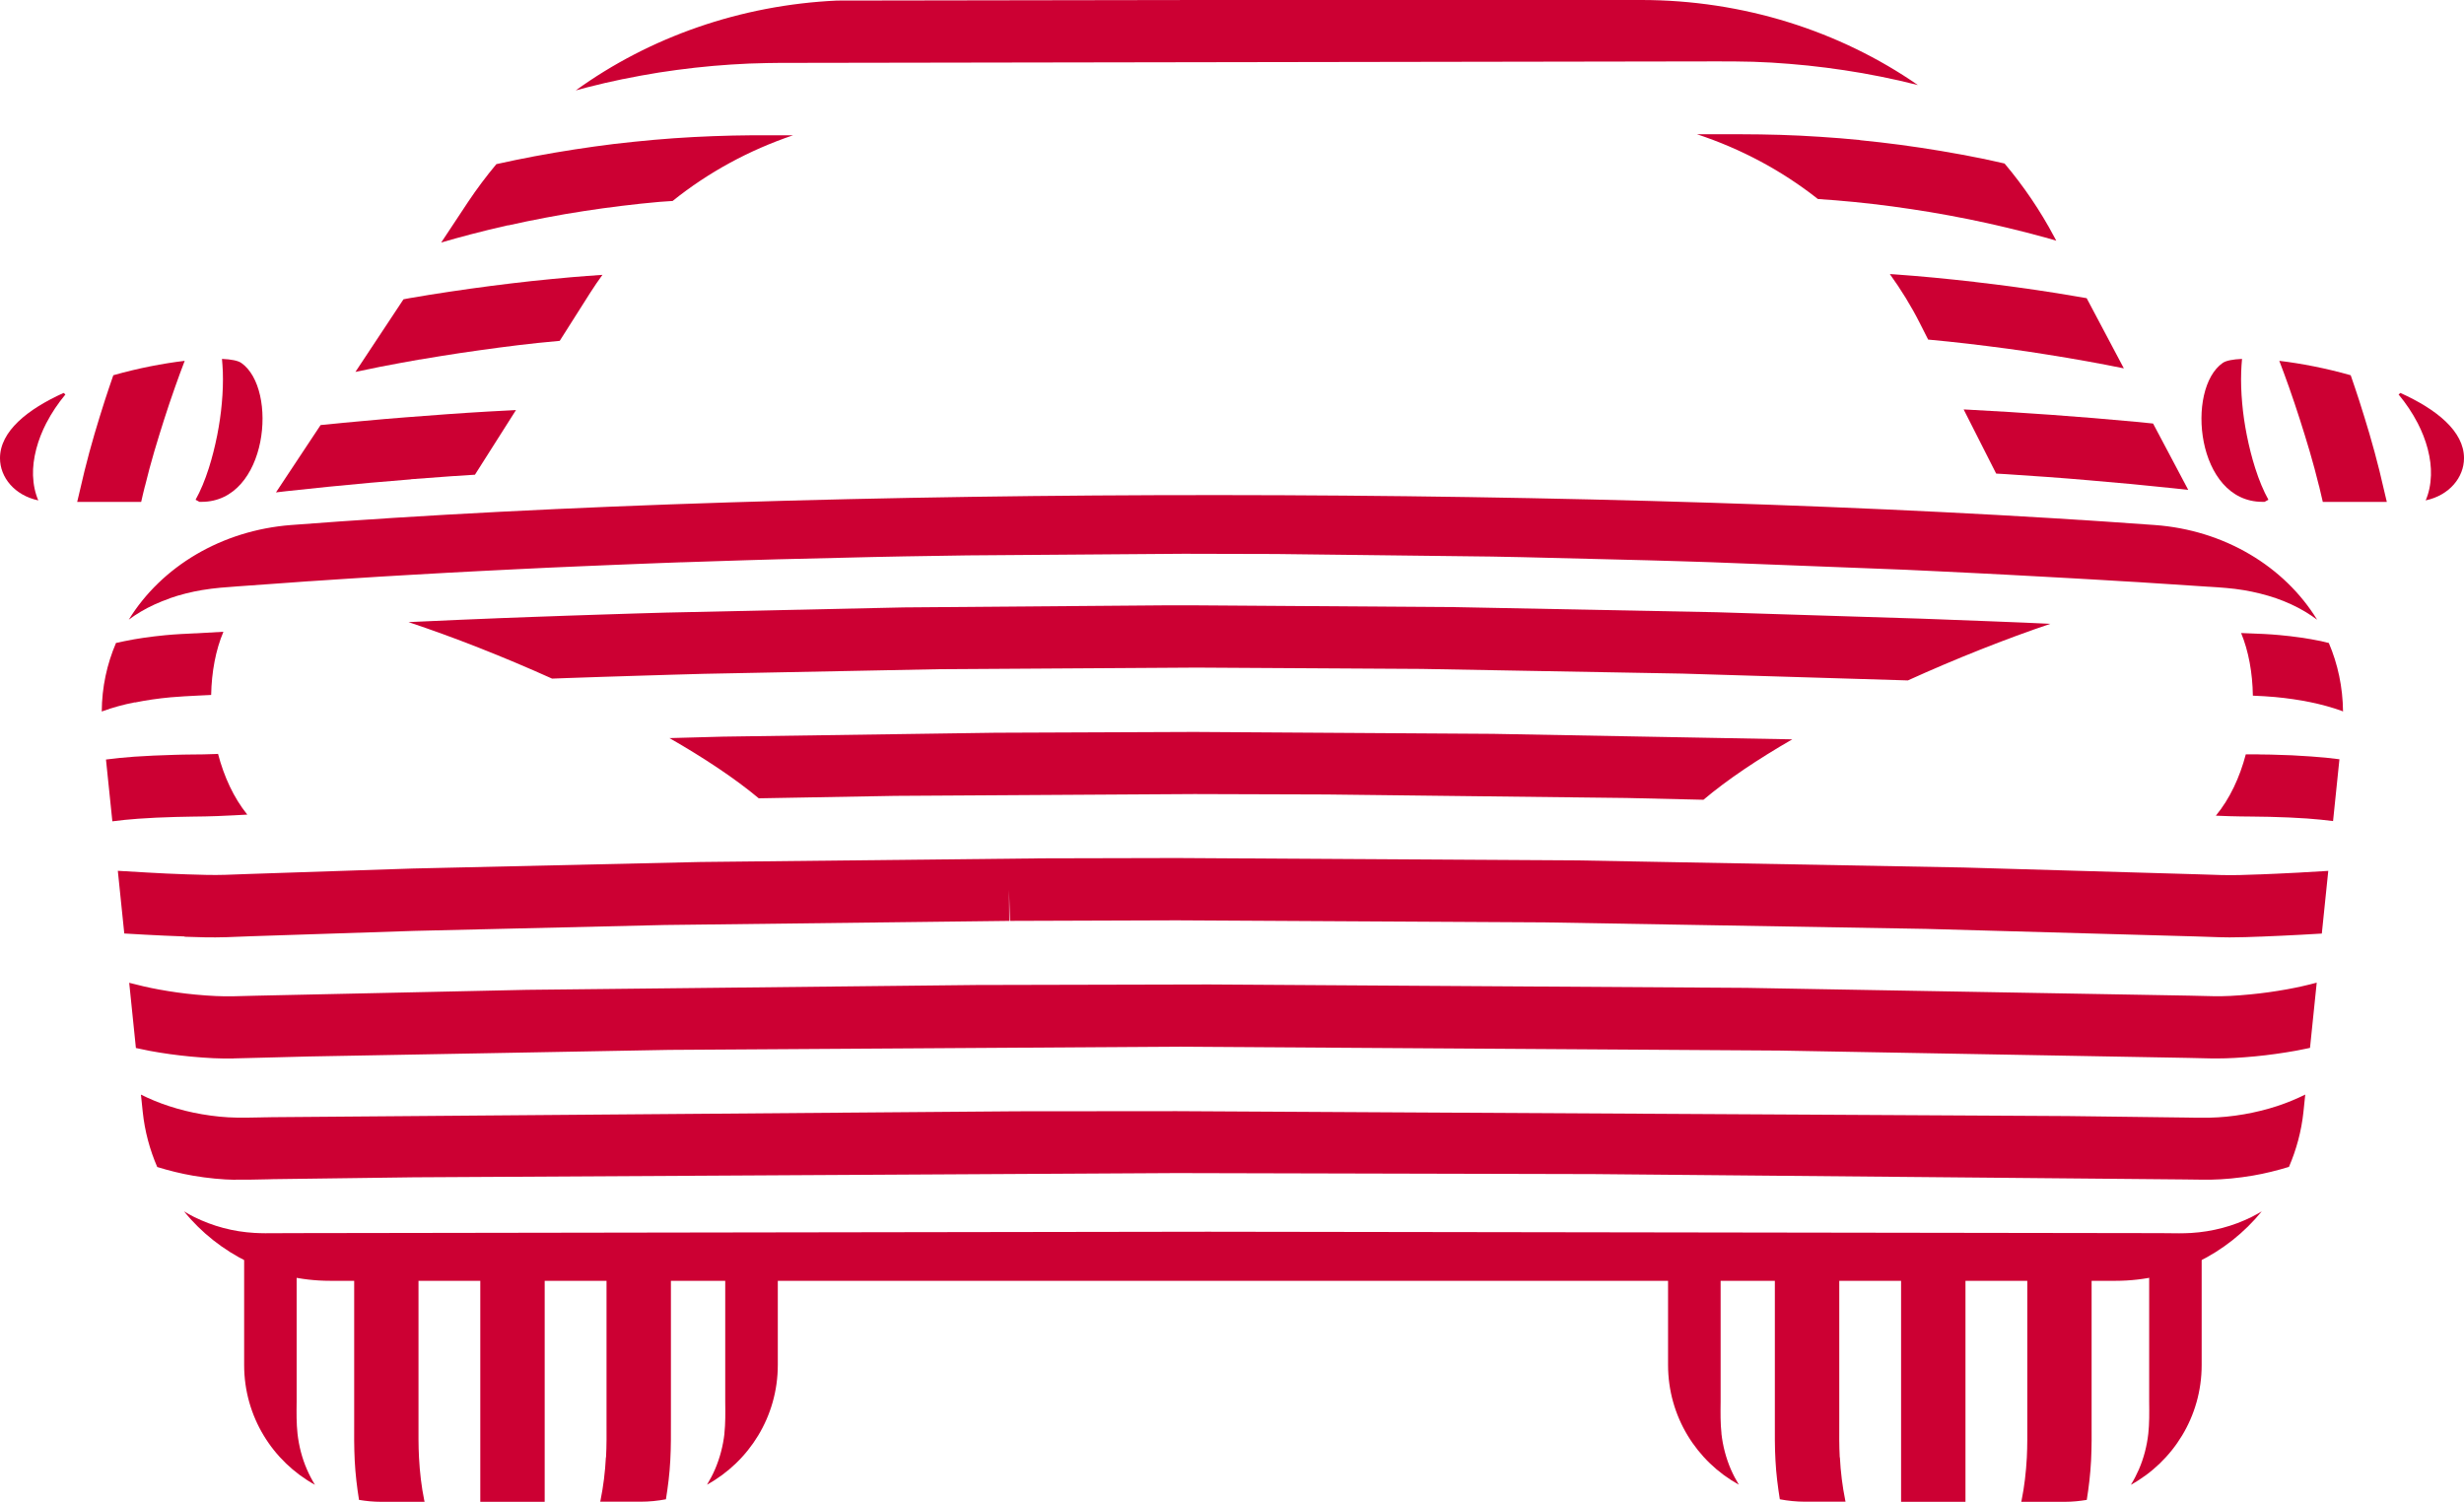
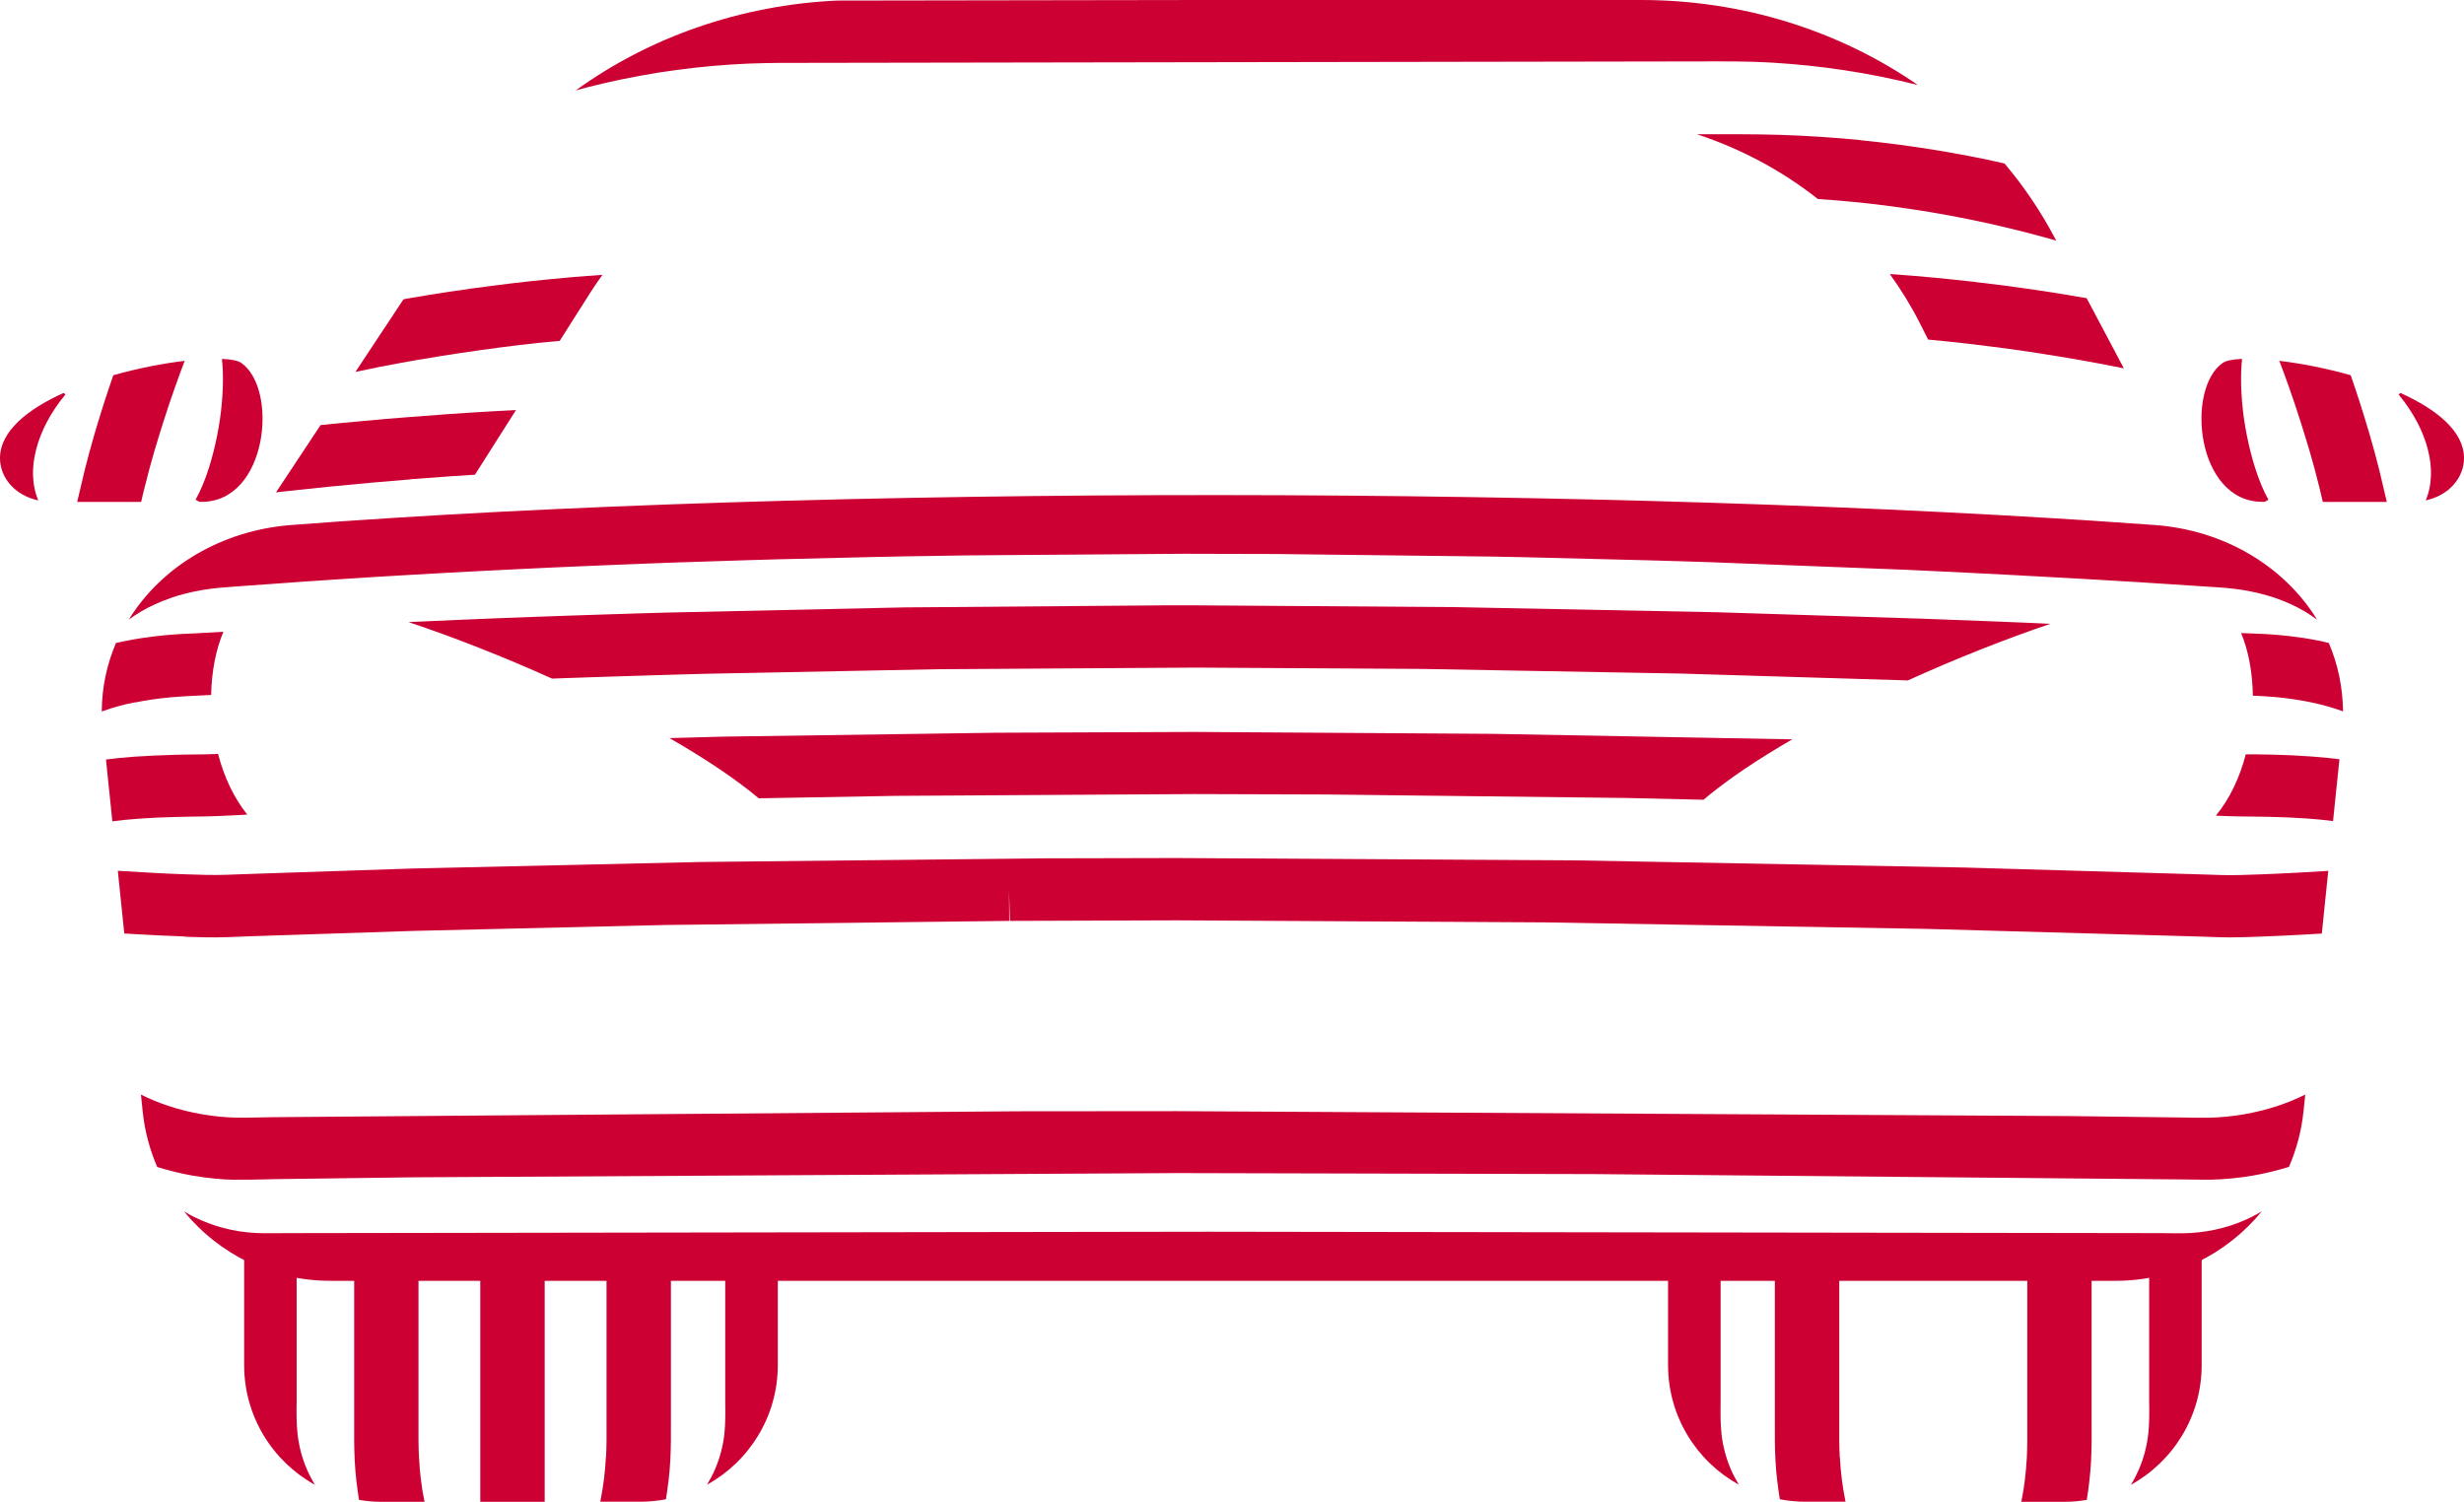
<svg xmlns="http://www.w3.org/2000/svg" width="105" height="64" viewBox="0 0 105 64" fill="none">
  <g clip-path="url(#clip0_441_17619)">
    <path d="M79.267 5.969C78.707 5.913 78.134 5.866 77.559 5.83C76.998 5.793 76.423 5.763 75.86 5.747C75.29 5.731 74.735 5.721 74.172 5.721H72.314C74.192 6.34 75.938 7.274 77.467 8.481C77.985 8.515 78.503 8.557 79.01 8.607C79.544 8.66 80.091 8.724 80.635 8.796C81.176 8.869 81.723 8.952 82.264 9.041C82.801 9.131 83.353 9.234 83.897 9.343C84.441 9.452 84.988 9.576 85.529 9.704C86.066 9.833 86.615 9.971 87.154 10.121C87.313 10.164 87.469 10.211 87.625 10.257L87.538 10.095C86.944 8.975 86.231 7.928 85.422 6.968C85.087 6.895 84.756 6.815 84.423 6.749C83.85 6.633 83.272 6.527 82.701 6.431C82.131 6.336 81.553 6.249 80.982 6.172C80.409 6.096 79.834 6.03 79.267 5.974V5.971V5.969Z" fill="#CC0033" />
    <path d="M84.164 12.015C83.583 11.949 83.007 11.889 82.432 11.833C81.858 11.78 81.283 11.73 80.71 11.69C80.649 11.687 80.594 11.684 80.533 11.68C81.008 12.339 81.439 13.035 81.811 13.771L82.166 14.472H82.179C82.736 14.525 83.296 14.581 83.857 14.647C84.417 14.714 84.982 14.783 85.545 14.859C86.11 14.936 86.676 15.018 87.243 15.111C87.811 15.201 88.379 15.296 88.949 15.399C89.467 15.492 89.985 15.592 90.505 15.698L88.92 12.707C88.499 12.633 88.077 12.561 87.66 12.495C87.073 12.402 86.489 12.315 85.905 12.236C85.321 12.156 84.741 12.083 84.16 12.017L84.163 12.014L84.164 12.015Z" fill="#CC0033" />
    <path d="M26.543 3.372C27.054 3.266 27.57 3.174 28.079 3.091C28.59 3.012 29.107 2.943 29.619 2.885C30.129 2.829 30.647 2.782 31.156 2.75C31.666 2.716 32.184 2.694 32.688 2.687C33.096 2.679 33.515 2.676 33.935 2.679L73.125 2.616C73.629 2.616 74.17 2.616 74.704 2.632C75.225 2.648 75.745 2.679 76.26 2.722C76.778 2.762 77.301 2.818 77.816 2.884C78.331 2.95 78.854 3.029 79.372 3.119C79.882 3.209 80.407 3.315 80.925 3.431C81.19 3.491 81.459 3.558 81.728 3.624C78.397 1.318 74.282 0 69.942 0H51.187L35.673 0.024C31.569 0.212 27.688 1.574 24.535 3.853C24.691 3.811 24.847 3.767 25.003 3.727C25.507 3.597 26.022 3.478 26.535 3.372H26.541H26.543Z" fill="#CC0033" />
-     <path d="M91.751 18.049C91.506 18.025 91.257 17.998 91.014 17.975C90.407 17.919 89.807 17.866 89.206 17.816C88.606 17.766 88.009 17.72 87.417 17.678C86.823 17.635 86.234 17.595 85.645 17.559C85.059 17.522 84.475 17.489 83.894 17.459C83.82 17.456 83.751 17.453 83.678 17.448L85.064 20.182C85.204 20.192 85.34 20.198 85.482 20.206C86.06 20.242 86.639 20.282 87.228 20.325C87.814 20.367 88.398 20.414 88.99 20.465C89.581 20.515 90.173 20.567 90.77 20.623C91.367 20.679 91.967 20.74 92.572 20.803C92.797 20.826 93.023 20.853 93.248 20.875L91.756 18.059L91.748 18.049H91.751Z" fill="#CC0033" />
    <path d="M17.502 20.423C18.086 20.376 18.664 20.333 19.241 20.294C19.576 20.27 19.908 20.251 20.239 20.23L21.988 17.475C21.594 17.495 21.198 17.514 20.804 17.538C20.223 17.57 19.642 17.611 19.058 17.651C18.474 17.691 17.883 17.736 17.294 17.784C16.702 17.831 16.11 17.879 15.513 17.937C14.916 17.99 14.316 18.046 13.711 18.109C13.695 18.109 13.677 18.112 13.661 18.115L11.76 20.984C11.899 20.968 12.042 20.95 12.182 20.934C12.782 20.867 13.379 20.804 13.977 20.745C14.572 20.686 15.166 20.629 15.752 20.576C16.339 20.523 16.927 20.473 17.507 20.428L17.504 20.425L17.502 20.423Z" fill="#CC0033" />
-     <path d="M21.651 9.607C22.179 9.488 22.723 9.374 23.267 9.273C23.801 9.17 24.345 9.077 24.883 8.995C25.414 8.912 25.955 8.839 26.492 8.773C27.033 8.706 27.57 8.65 28.098 8.603C28.288 8.587 28.473 8.577 28.663 8.564C30.186 7.341 31.927 6.396 33.798 5.764H32.812C32.279 5.764 31.751 5.764 31.227 5.777C30.667 5.79 30.102 5.811 29.552 5.84C28.998 5.87 28.43 5.909 27.867 5.959C27.312 6.009 26.742 6.068 26.174 6.134C25.607 6.204 25.036 6.283 24.476 6.37C23.913 6.457 23.337 6.555 22.774 6.661C22.227 6.764 21.683 6.876 21.152 6.995C20.721 7.512 20.317 8.049 19.942 8.612L18.801 10.335C19.215 10.216 19.633 10.097 20.042 9.991C20.576 9.851 21.12 9.719 21.654 9.599V9.605L21.651 9.607Z" fill="#CC0033" />
    <path d="M17.905 15.321C18.468 15.225 19.03 15.132 19.591 15.048C20.151 14.966 20.708 14.887 21.266 14.813C21.823 14.739 22.377 14.673 22.93 14.614C23.239 14.581 23.548 14.554 23.852 14.525L25.157 12.468C25.319 12.209 25.495 11.961 25.672 11.713C25.233 11.742 24.795 11.776 24.354 11.813C23.786 11.863 23.216 11.919 22.642 11.979C22.072 12.043 21.498 12.109 20.92 12.185C20.346 12.259 19.766 12.341 19.188 12.427C18.607 12.513 18.03 12.606 17.447 12.707C17.364 12.721 17.277 12.737 17.194 12.755L15.146 15.849C15.501 15.777 15.854 15.7 16.205 15.63C16.768 15.521 17.333 15.418 17.898 15.318L17.905 15.321Z" fill="#CC0033" />
    <path d="M30.869 61.094C30.916 60.663 30.911 60.207 30.905 59.726V53.873L33.145 53.83V58.169C33.145 60.366 31.927 62.277 30.129 63.27C30.255 63.061 30.372 62.843 30.47 62.614C30.676 62.133 30.811 61.624 30.872 61.09L30.869 61.093V61.094Z" fill="#CC0033" />
    <path d="M25.825 62.107C25.852 61.607 25.849 61.083 25.846 60.574V53.968L28.59 53.915V60.557C28.59 61.102 28.596 61.669 28.563 62.249C28.534 62.812 28.463 63.358 28.378 63.892C28.03 63.958 27.668 63.995 27.3 63.995H25.578C25.584 63.969 25.591 63.942 25.594 63.916C25.71 63.342 25.787 62.733 25.819 62.1L25.825 62.107Z" fill="#CC0033" />
    <path d="M20.467 54.032L20.918 54.061L23.211 54.019V64H20.467V54.029V54.032Z" fill="#CC0033" />
    <path d="M15.09 53.641L15.409 53.704L17.834 53.86V60.572C17.834 61.083 17.827 61.609 17.855 62.11C17.888 62.742 17.96 63.356 18.077 63.928C18.079 63.955 18.087 63.978 18.093 64H16.238C15.916 64 15.604 63.968 15.299 63.918C15.212 63.378 15.146 62.822 15.116 62.251C15.087 61.671 15.09 61.105 15.093 60.559V53.642H15.09V53.641Z" fill="#CC0033" />
    <path d="M12.641 53.154V59.726C12.634 60.21 12.631 60.663 12.678 61.095C12.738 61.624 12.87 62.138 13.079 62.619C13.179 62.847 13.291 63.066 13.421 63.275C11.622 62.281 10.404 60.369 10.404 58.174V52.708L12.644 53.155H12.641V53.154Z" fill="#CC0033" />
    <path d="M73.359 61.094C73.311 60.663 73.316 60.207 73.322 59.726V53.873L71.082 53.83V58.169C71.082 60.366 72.3 62.277 74.098 63.27C73.972 63.061 73.856 62.843 73.757 62.614C73.551 62.133 73.416 61.624 73.356 61.09L73.359 61.093V61.094Z" fill="#CC0033" />
    <path d="M78.398 62.107C78.372 61.607 78.375 61.083 78.378 60.574V53.968L75.633 53.915V60.557C75.633 61.102 75.626 61.669 75.66 62.249C75.689 62.812 75.76 63.358 75.845 63.892C76.194 63.958 76.555 63.995 76.923 63.995H78.645C78.638 63.969 78.632 63.942 78.629 63.916C78.513 63.342 78.436 62.733 78.404 62.1L78.398 62.107Z" fill="#CC0033" />
-     <path d="M83.756 54.032L83.304 54.061L81.012 54.019V64H83.756V54.029V54.032Z" fill="#CC0033" />
    <path d="M89.134 53.641L88.815 53.704L86.39 53.86V60.572C86.39 61.083 86.397 61.609 86.371 62.11C86.337 62.742 86.265 63.356 86.149 63.928C86.146 63.955 86.139 63.978 86.133 64H87.987C88.309 64 88.621 63.968 88.925 63.918C89.012 63.378 89.078 62.822 89.108 62.251C89.137 61.671 89.134 61.105 89.131 60.559V53.642H89.134V53.641Z" fill="#CC0033" />
    <path d="M91.584 53.154V59.726C91.59 60.21 91.594 60.663 91.547 61.095C91.487 61.624 91.355 62.138 91.146 62.619C91.046 62.847 90.934 63.066 90.805 63.275C92.603 62.281 93.821 60.369 93.821 58.174V52.708L91.581 53.155H91.584V53.154Z" fill="#CC0033" />
    <path d="M10.278 15.464C10.138 15.368 9.85 15.311 9.459 15.295C9.475 15.47 9.488 15.652 9.496 15.851C9.509 16.272 9.496 16.706 9.453 17.18C9.413 17.637 9.347 18.08 9.258 18.538C9.158 19.038 9.041 19.502 8.899 19.949C8.73 20.478 8.544 20.92 8.334 21.297L8.497 21.386H8.59C11.416 21.386 11.868 16.566 10.278 15.463V15.464Z" fill="#CC0033" />
    <path d="M1.981 18.018C2.2 17.597 2.465 17.2 2.787 16.811L2.71 16.745C1.165 17.445 0 18.38 0 19.526C0 20.344 0.621 21.109 1.632 21.325C1.497 21.011 1.421 20.653 1.407 20.259C1.397 19.897 1.441 19.539 1.547 19.129C1.647 18.75 1.79 18.387 1.982 18.012V18.018H1.981Z" fill="#CC0033" />
    <path d="M6.182 20.702C6.304 20.209 6.433 19.717 6.573 19.244C6.713 18.773 6.852 18.32 6.998 17.865C7.143 17.412 7.296 16.957 7.46 16.494C7.602 16.089 7.739 15.721 7.871 15.377C6.952 15.486 5.88 15.692 4.829 15.991C4.707 16.348 4.583 16.703 4.47 17.057C4.317 17.534 4.171 18.008 4.026 18.498C3.876 19.011 3.733 19.538 3.601 20.07C3.511 20.438 3.424 20.809 3.339 21.18L3.289 21.389H6.016C6.068 21.161 6.121 20.928 6.179 20.703L6.182 20.7V20.702Z" fill="#CC0033" />
    <path d="M94.722 15.464C94.862 15.368 95.15 15.311 95.541 15.295C95.525 15.47 95.512 15.652 95.505 15.851C95.491 16.272 95.505 16.706 95.547 17.18C95.587 17.637 95.653 18.08 95.743 18.538C95.843 19.038 95.959 19.502 96.102 19.949C96.271 20.478 96.456 20.92 96.666 21.297L96.503 21.386H96.41C93.584 21.386 93.132 16.566 94.722 15.463V15.464Z" fill="#CC0033" />
    <path d="M103.019 18.018C102.8 17.597 102.535 17.2 102.213 16.811L102.289 16.745C103.835 17.444 105 18.378 105 19.524C105 20.343 104.379 21.108 103.367 21.324C103.503 21.009 103.579 20.651 103.592 20.257C103.603 19.895 103.558 19.538 103.453 19.127C103.353 18.749 103.21 18.386 103.017 18.011V18.016L103.019 18.018Z" fill="#CC0033" />
    <path d="M98.819 20.702C98.697 20.209 98.567 19.717 98.427 19.244C98.288 18.773 98.148 18.32 98.002 17.865C97.857 17.412 97.704 16.957 97.541 16.494C97.398 16.089 97.261 15.721 97.129 15.377C98.048 15.486 99.12 15.692 100.172 15.991C100.294 16.348 100.417 16.703 100.53 17.057C100.683 17.534 100.829 18.008 100.974 18.498C101.124 19.011 101.267 19.538 101.399 20.07C101.489 20.438 101.576 20.809 101.661 21.18L101.711 21.389H98.983C98.93 21.161 98.877 20.928 98.822 20.703L98.819 20.7V20.702Z" fill="#CC0033" />
    <path d="M8.624 25.143C8.132 25.226 7.665 25.345 7.234 25.495V25.501C6.793 25.654 6.378 25.842 6.003 26.064C5.824 26.17 5.652 26.284 5.488 26.406C6.885 24.14 9.446 22.602 12.403 22.374C34.891 20.645 68.918 20.701 91.824 22.374C94.782 22.589 97.344 24.134 98.741 26.409C98.575 26.287 98.403 26.17 98.221 26.061C97.846 25.839 97.431 25.647 96.993 25.495C96.557 25.346 96.094 25.23 95.606 25.148C95.125 25.067 94.602 25.033 94.138 25.004H94.119L92.646 24.907C92.187 24.876 91.727 24.848 91.271 24.818L91.187 24.812C90.946 24.798 90.704 24.783 90.465 24.77H90.46C90.34 24.762 90.219 24.755 90.099 24.748C89.977 24.74 89.856 24.733 89.734 24.726C89.493 24.712 89.253 24.698 89.012 24.684C88.771 24.67 88.531 24.656 88.29 24.643C87.809 24.617 87.331 24.59 86.853 24.564H86.852C86.375 24.537 85.897 24.511 85.424 24.487C84.972 24.462 84.521 24.44 84.072 24.418L84.004 24.415C83.529 24.392 83.059 24.368 82.591 24.346C82.124 24.322 81.656 24.299 81.188 24.28L72.921 23.959C72.469 23.943 72.018 23.93 71.568 23.916C71.275 23.907 70.985 23.899 70.696 23.891L70.221 23.877L64.882 23.744H64.881C64.44 23.734 64 23.724 63.559 23.718L54.372 23.609L50.447 23.599L41.224 23.668L38.553 23.71C38.106 23.716 37.657 23.727 37.209 23.737L33.138 23.835C32.684 23.849 32.227 23.862 31.768 23.875C31.537 23.881 31.307 23.89 31.078 23.897C30.849 23.904 30.619 23.912 30.388 23.919C29.944 23.933 29.499 23.949 29.052 23.963H29.002C28.694 23.974 28.384 23.985 28.074 23.997C27.975 24.002 27.875 24.005 27.776 24.009C27.746 24.009 27.715 24.012 27.684 24.012C27.659 24.012 27.634 24.013 27.609 24.015C27.375 24.025 27.141 24.034 26.907 24.043C26.674 24.052 26.44 24.061 26.206 24.071L24.793 24.13C24.556 24.14 24.319 24.15 24.081 24.161C23.844 24.171 23.606 24.183 23.369 24.192C22.894 24.215 22.418 24.238 21.94 24.261C21.707 24.272 21.474 24.284 21.24 24.296C20.993 24.309 20.746 24.321 20.499 24.333C20.018 24.356 19.534 24.383 19.049 24.409L18.974 24.414H18.972C18.513 24.439 18.052 24.464 17.59 24.492C17.102 24.518 16.61 24.547 16.121 24.578L16.034 24.584C15.571 24.612 15.106 24.64 14.64 24.673C14.156 24.705 13.668 24.737 13.181 24.77H13.152C12.894 24.79 12.637 24.808 12.378 24.827C12.137 24.843 11.894 24.861 11.652 24.879L10.135 24.987C9.66 25.02 9.121 25.059 8.629 25.143H8.624Z" fill="#CC0033" />
    <path d="M8.773 26.965C9.024 26.952 9.274 26.938 9.521 26.923C9.192 27.695 9.017 28.634 8.998 29.615C8.967 29.617 8.936 29.618 8.905 29.62L8.449 29.642C8.061 29.661 7.659 29.682 7.279 29.715C6.739 29.765 6.227 29.839 5.762 29.935L5.736 29.932C5.252 30.027 4.801 30.152 4.396 30.3C4.386 30.302 4.376 30.307 4.367 30.31C4.357 30.314 4.346 30.319 4.336 30.322C4.343 29.279 4.558 28.299 4.943 27.4C5.059 27.373 5.176 27.347 5.295 27.325C5.839 27.211 6.427 27.129 7.046 27.069C7.487 27.027 7.92 27.007 8.339 26.988H8.38L8.773 26.965Z" fill="#CC0033" />
    <path d="M87.373 26.584C85.464 27.23 83.358 28.063 81.302 28.996L71.698 28.706L60.571 28.506L50.983 28.45L39.958 28.519L29.988 28.715L28.601 28.754C28.363 28.762 28.124 28.769 27.885 28.776H27.883C27.638 28.784 27.392 28.791 27.145 28.798C26.895 28.806 26.645 28.815 26.393 28.822C26.157 28.829 25.92 28.837 25.682 28.844L24.208 28.894C23.98 28.901 23.754 28.909 23.526 28.919C21.446 27.982 19.323 27.149 17.408 26.511L18.101 26.48C18.608 26.456 19.116 26.433 19.62 26.412L21.126 26.35L21.18 26.347H21.182C21.664 26.328 22.143 26.309 22.626 26.293C22.885 26.285 23.141 26.275 23.396 26.266H23.399C23.639 26.257 23.877 26.249 24.116 26.24C24.61 26.224 25.104 26.207 25.595 26.191C26.086 26.174 26.577 26.157 27.066 26.144C27.539 26.128 28.014 26.115 28.486 26.103H28.524L38.517 25.885L49.602 25.797H50.976L61.967 25.872L73.166 26.091L81.838 26.363C82.086 26.374 82.335 26.383 82.585 26.391H82.591C82.832 26.4 83.071 26.409 83.314 26.419L84.796 26.475L86.291 26.535L87.373 26.584Z" fill="#CC0033" />
    <path d="M95.502 26.976C95.82 27.745 95.989 28.675 96.003 29.646C96.315 29.659 96.631 29.675 96.937 29.703C97.471 29.753 97.978 29.826 98.448 29.923C98.931 30.023 99.383 30.148 99.784 30.293C99.793 30.296 99.802 30.299 99.811 30.304C99.823 30.308 99.833 30.314 99.845 30.32C99.834 29.28 99.623 28.3 99.24 27.401C99.209 27.393 99.177 27.386 99.146 27.379L99.121 27.373L99.105 27.368C99.034 27.351 98.965 27.333 98.892 27.318C98.342 27.205 97.751 27.12 97.137 27.064C96.681 27.021 96.236 27.005 95.802 26.989L95.502 26.977V26.976Z" fill="#CC0033" />
    <path d="M9.292 32.127C9.544 33.092 9.957 33.995 10.538 34.715L10.285 34.728C10.18 34.733 10.076 34.739 9.972 34.745H9.97C9.732 34.756 9.489 34.768 9.244 34.778C8.905 34.791 8.56 34.797 8.216 34.8H8.205C7.976 34.805 7.744 34.808 7.516 34.814H7.508C6.911 34.831 6.38 34.853 5.889 34.89C5.488 34.919 5.123 34.956 4.788 35.001L4.516 32.367C4.891 32.317 5.289 32.28 5.727 32.246C6.254 32.211 6.816 32.184 7.448 32.167C7.691 32.161 7.936 32.153 8.179 32.153C8.504 32.151 8.829 32.148 9.144 32.134C9.194 32.131 9.244 32.13 9.292 32.127Z" fill="#CC0033" />
    <path d="M76.375 31.507C75.634 31.935 74.937 32.368 74.301 32.799C73.665 33.23 73.09 33.66 72.591 34.082L69.313 34.006L56.528 33.857L50.903 33.839L38.137 33.916L32.334 34.02C31.326 33.177 30.013 32.306 28.529 31.454L30.807 31.392L42.407 31.226L50.903 31.192L63.62 31.273L76.375 31.507Z" fill="#CC0033" />
    <path d="M94.425 34.761C95.02 34.041 95.444 33.127 95.701 32.148C95.798 32.148 95.894 32.148 95.991 32.148C96.025 32.148 96.06 32.148 96.094 32.148H96.247V32.15C96.418 32.15 96.588 32.153 96.76 32.157C97.391 32.17 97.954 32.197 98.485 32.237C98.92 32.266 99.317 32.306 99.692 32.356L99.42 34.99C99.082 34.947 98.713 34.91 98.322 34.881C97.828 34.848 97.3 34.822 96.706 34.809C96.46 34.803 96.215 34.798 95.969 34.798C95.641 34.795 95.312 34.792 94.997 34.782C94.801 34.775 94.61 34.767 94.422 34.76L94.425 34.761Z" fill="#CC0033" />
    <path d="M7.86 39.919C8.38 39.938 9.03 39.959 9.655 39.938C10.02 39.925 10.363 39.912 10.701 39.898L17.645 39.67L28.319 39.419L43.007 39.244L42.999 37.918L43.036 39.244L50.139 39.22L65.813 39.307L82.089 39.585L93.566 39.906C93.901 39.919 94.236 39.929 94.591 39.94C94.73 39.943 94.868 39.947 95.011 39.947C95.455 39.947 95.904 39.931 96.338 39.913H96.371C96.955 39.89 97.52 39.863 98.064 39.834C98.366 39.818 98.655 39.801 98.941 39.784L99.216 37.113L98.944 37.129C98.685 37.143 98.417 37.159 98.144 37.175L97.952 37.187C97.864 37.191 97.776 37.196 97.686 37.2C97.238 37.222 96.773 37.246 96.296 37.263H96.263C95.702 37.287 95.171 37.303 94.66 37.29C94.308 37.279 93.98 37.271 93.651 37.258L83.682 36.969L67.266 36.667L50.147 36.565L44.444 36.578L29.852 36.734L17.586 37.012L10.621 37.244C10.286 37.258 9.948 37.271 9.594 37.281C9.083 37.297 8.566 37.281 7.945 37.26C7.374 37.241 6.82 37.215 6.292 37.184C5.92 37.163 5.558 37.144 5.211 37.121L5.021 37.11L5.296 39.781C5.579 39.797 5.87 39.815 6.173 39.831C6.717 39.86 7.285 39.887 7.869 39.907L7.861 39.921L7.86 39.919Z" fill="#CC0033" />
-     <path d="M9.96 45.107C9.41 45.12 8.825 45.091 8.122 45.025C7.535 44.969 6.951 44.889 6.381 44.783C6.182 44.746 5.987 44.704 5.791 44.661L5.506 41.882C5.918 41.991 6.346 42.091 6.784 42.17C7.291 42.263 7.816 42.337 8.337 42.385C8.957 42.444 9.459 42.465 9.922 42.457C10.281 42.451 10.612 42.441 10.944 42.431L22.453 42.182L41.596 41.976L51.519 41.953L74.425 42.098L93.282 42.429C93.618 42.44 93.956 42.445 94.321 42.453C94.775 42.463 95.272 42.437 95.897 42.376C96.418 42.326 96.938 42.254 97.45 42.161C97.888 42.082 98.316 41.986 98.724 41.876L98.438 44.655C98.419 44.66 98.4 44.663 98.382 44.667L98.341 44.676C98.312 44.682 98.284 44.688 98.254 44.694C98.119 44.721 97.984 44.749 97.847 44.775C97.276 44.877 96.69 44.96 96.109 45.016C95.482 45.075 94.957 45.106 94.474 45.106H94.281C93.906 45.098 93.565 45.092 93.222 45.082L75.834 44.77L50.104 44.605L28.509 44.741L13.157 45.022L11.001 45.078C10.666 45.088 10.325 45.098 9.96 45.104V45.107Z" fill="#CC0033" />
    <path d="M10.037 50.271C10.435 50.277 10.803 50.271 11.172 50.261C11.271 50.261 11.371 50.258 11.472 50.255C11.503 50.255 11.535 50.253 11.566 50.252C11.587 50.252 11.606 50.252 11.626 50.25L17.631 50.171L50.138 49.991L67.925 50.034L93.063 50.262C93.328 50.269 93.594 50.272 93.872 50.272H94.2C94.778 50.262 95.384 50.203 96.009 50.097C96.529 50.008 97.044 49.878 97.541 49.727C97.856 48.994 98.072 48.207 98.159 47.378L98.235 46.645C97.86 46.831 97.459 46.997 97.037 47.136C96.585 47.284 96.112 47.4 95.634 47.484C95.119 47.574 94.625 47.62 94.165 47.63C93.793 47.637 93.448 47.63 93.11 47.624L88.124 47.561L50.143 47.352L43.315 47.358L11.6 47.609C11.497 47.609 11.394 47.612 11.291 47.615H11.243L11.212 47.617C11.185 47.617 11.157 47.618 11.131 47.618C11.076 47.618 11.024 47.62 10.969 47.621C10.682 47.627 10.391 47.633 10.079 47.627C9.612 47.621 9.113 47.571 8.606 47.484C8.125 47.402 7.654 47.285 7.203 47.137C6.785 47.002 6.384 46.835 6.006 46.647L6.082 47.38C6.169 48.211 6.384 49 6.7 49.732C7.197 49.885 7.709 50.013 8.232 50.103C8.856 50.209 9.466 50.269 10.047 50.278L10.04 50.268L10.037 50.271Z" fill="#CC0033" />
    <path d="M14.068 54.582H90.157C92.656 54.582 94.902 53.436 96.381 51.623C96.238 51.705 96.096 51.789 95.95 51.861C95.552 52.057 95.134 52.216 94.706 52.328C94.268 52.444 93.824 52.516 93.375 52.543C93.027 52.563 92.699 52.559 92.35 52.553C92.284 52.553 92.218 52.553 92.152 52.551C92.085 52.551 92.019 52.55 91.953 52.55L51.477 52.49L12.268 52.55C12.135 52.55 12.006 52.55 11.874 52.553C11.838 52.553 11.805 52.553 11.769 52.553H11.753C11.449 52.556 11.153 52.559 10.846 52.541C10.397 52.515 9.953 52.446 9.515 52.329C9.087 52.216 8.669 52.057 8.271 51.861C8.125 51.789 7.982 51.705 7.84 51.623C9.319 53.436 11.569 54.582 14.063 54.582L14.071 54.579L14.068 54.582Z" fill="#CC0033" />
  </g>
  <defs>
    <clipPath id="clip0_441_17619">
      <rect width="105" height="64" fill="white" />
    </clipPath>
  </defs>
</svg>